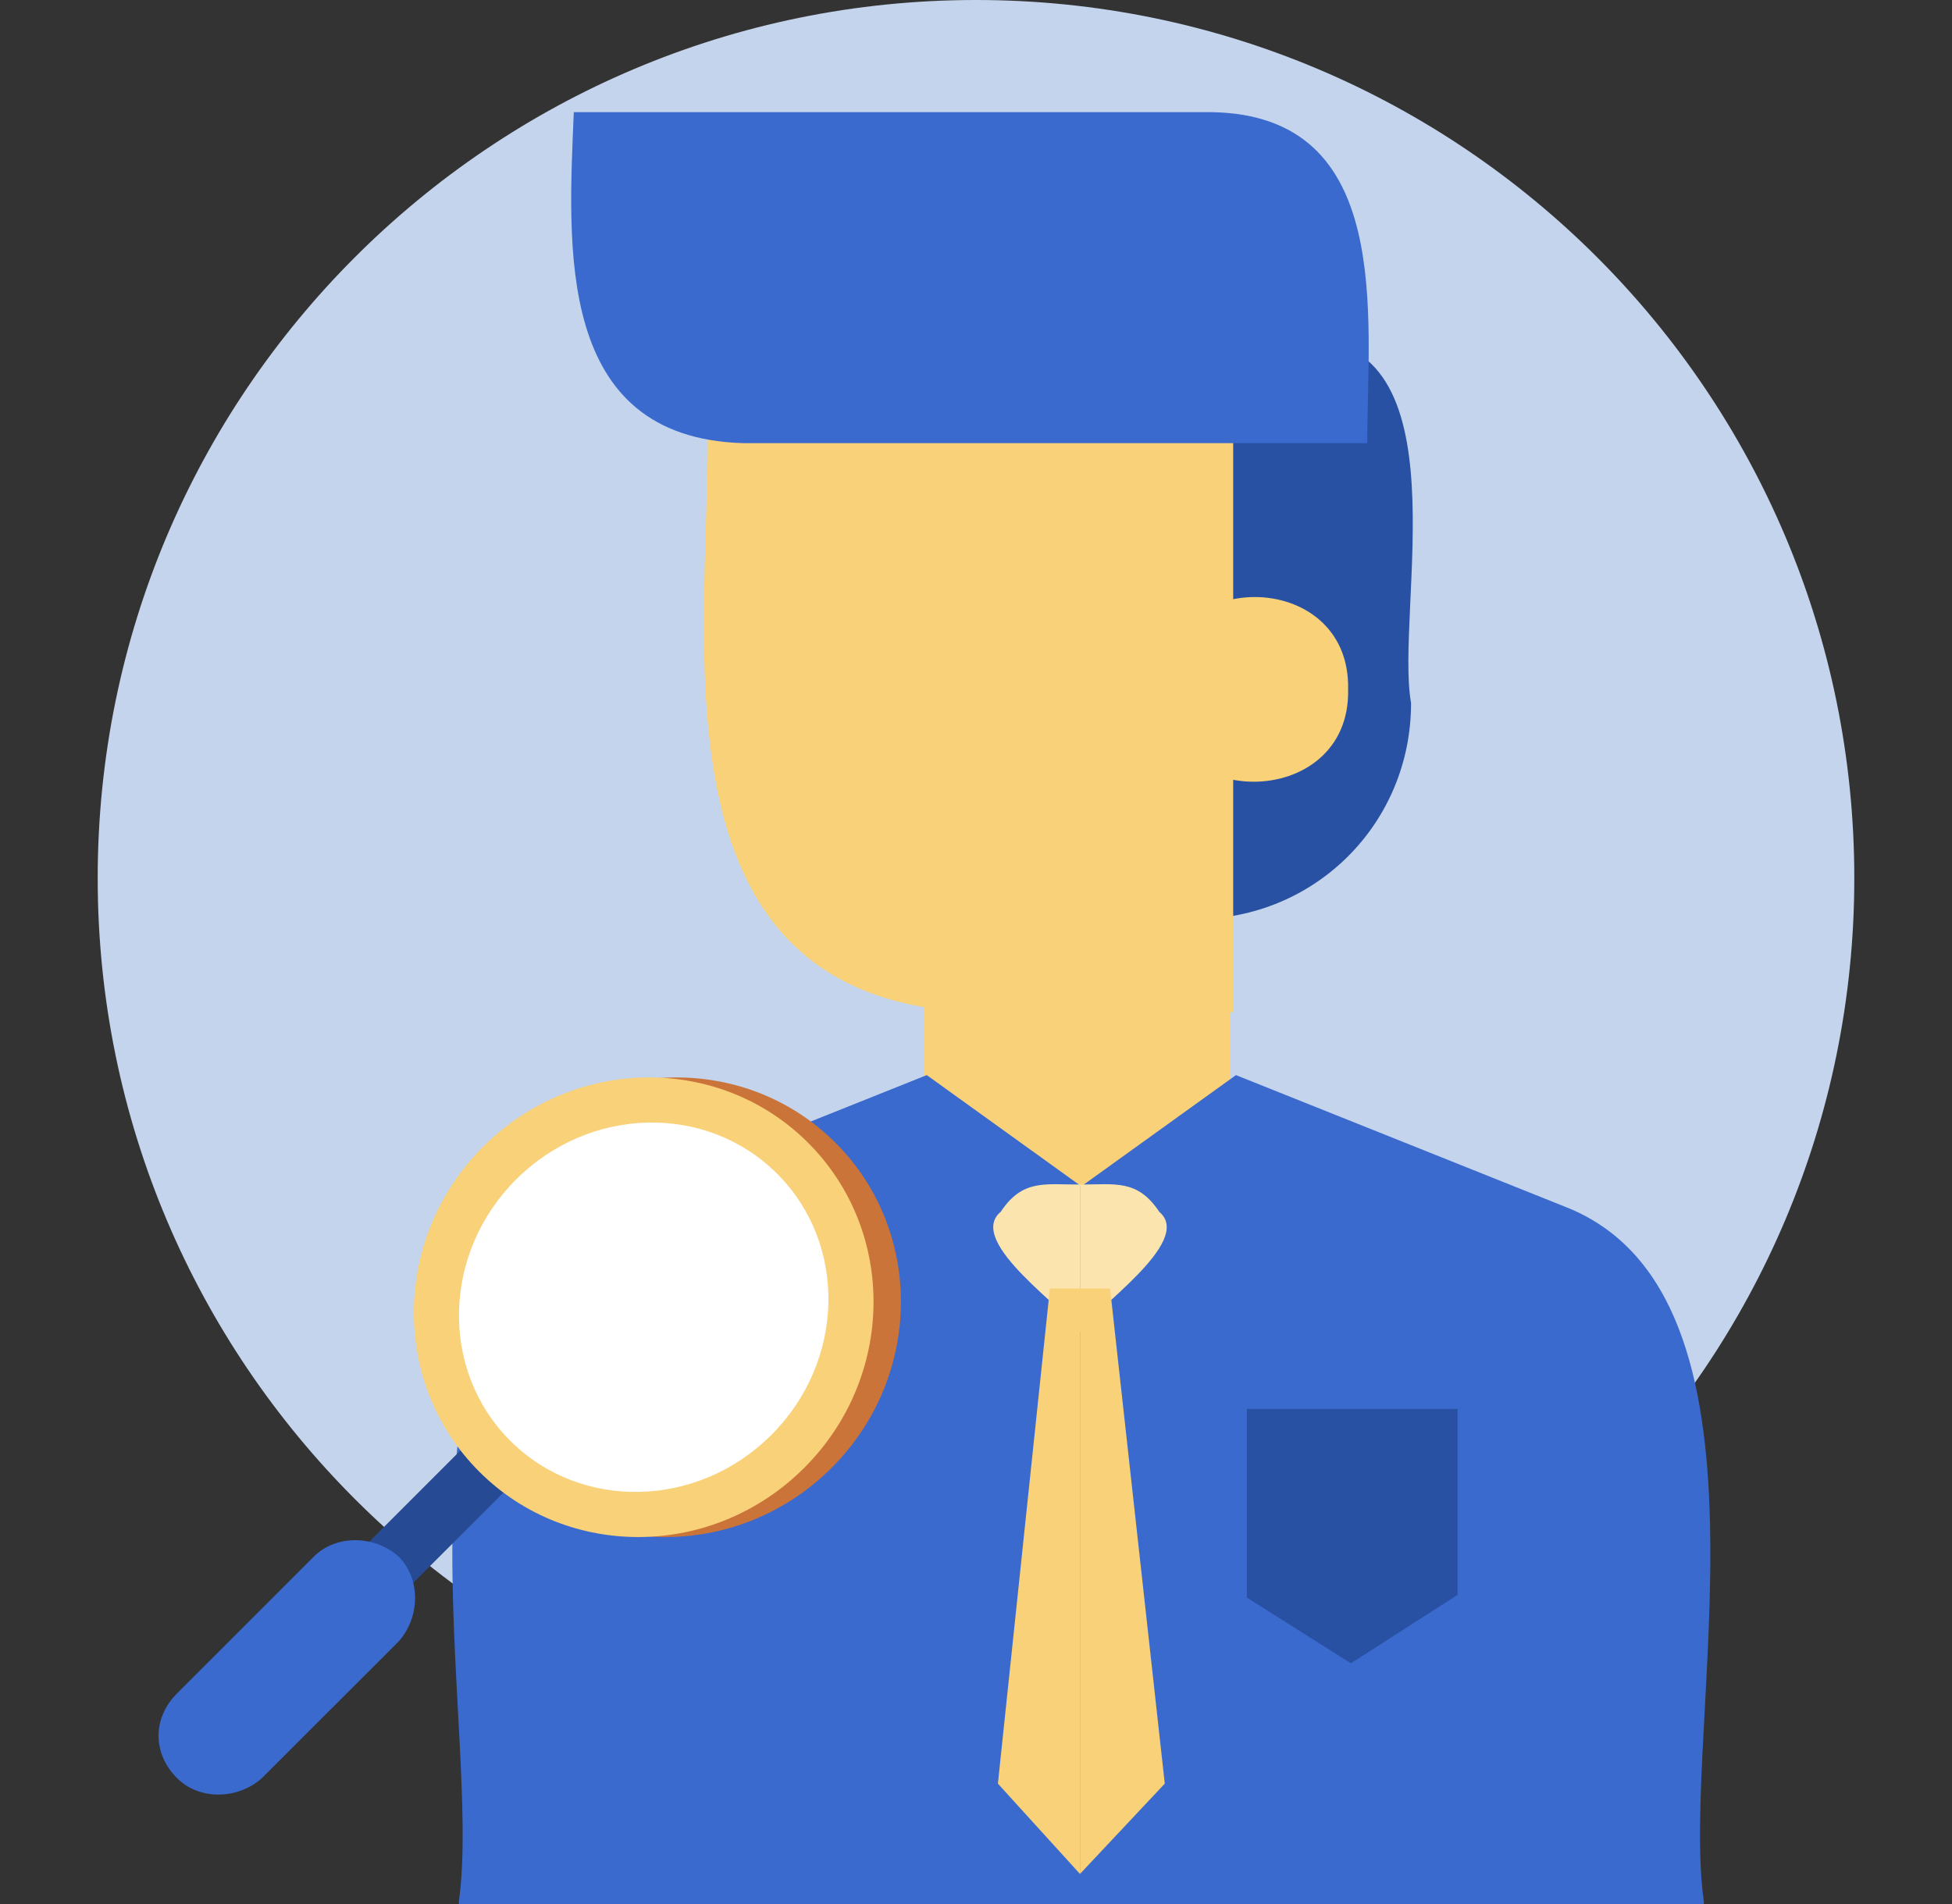
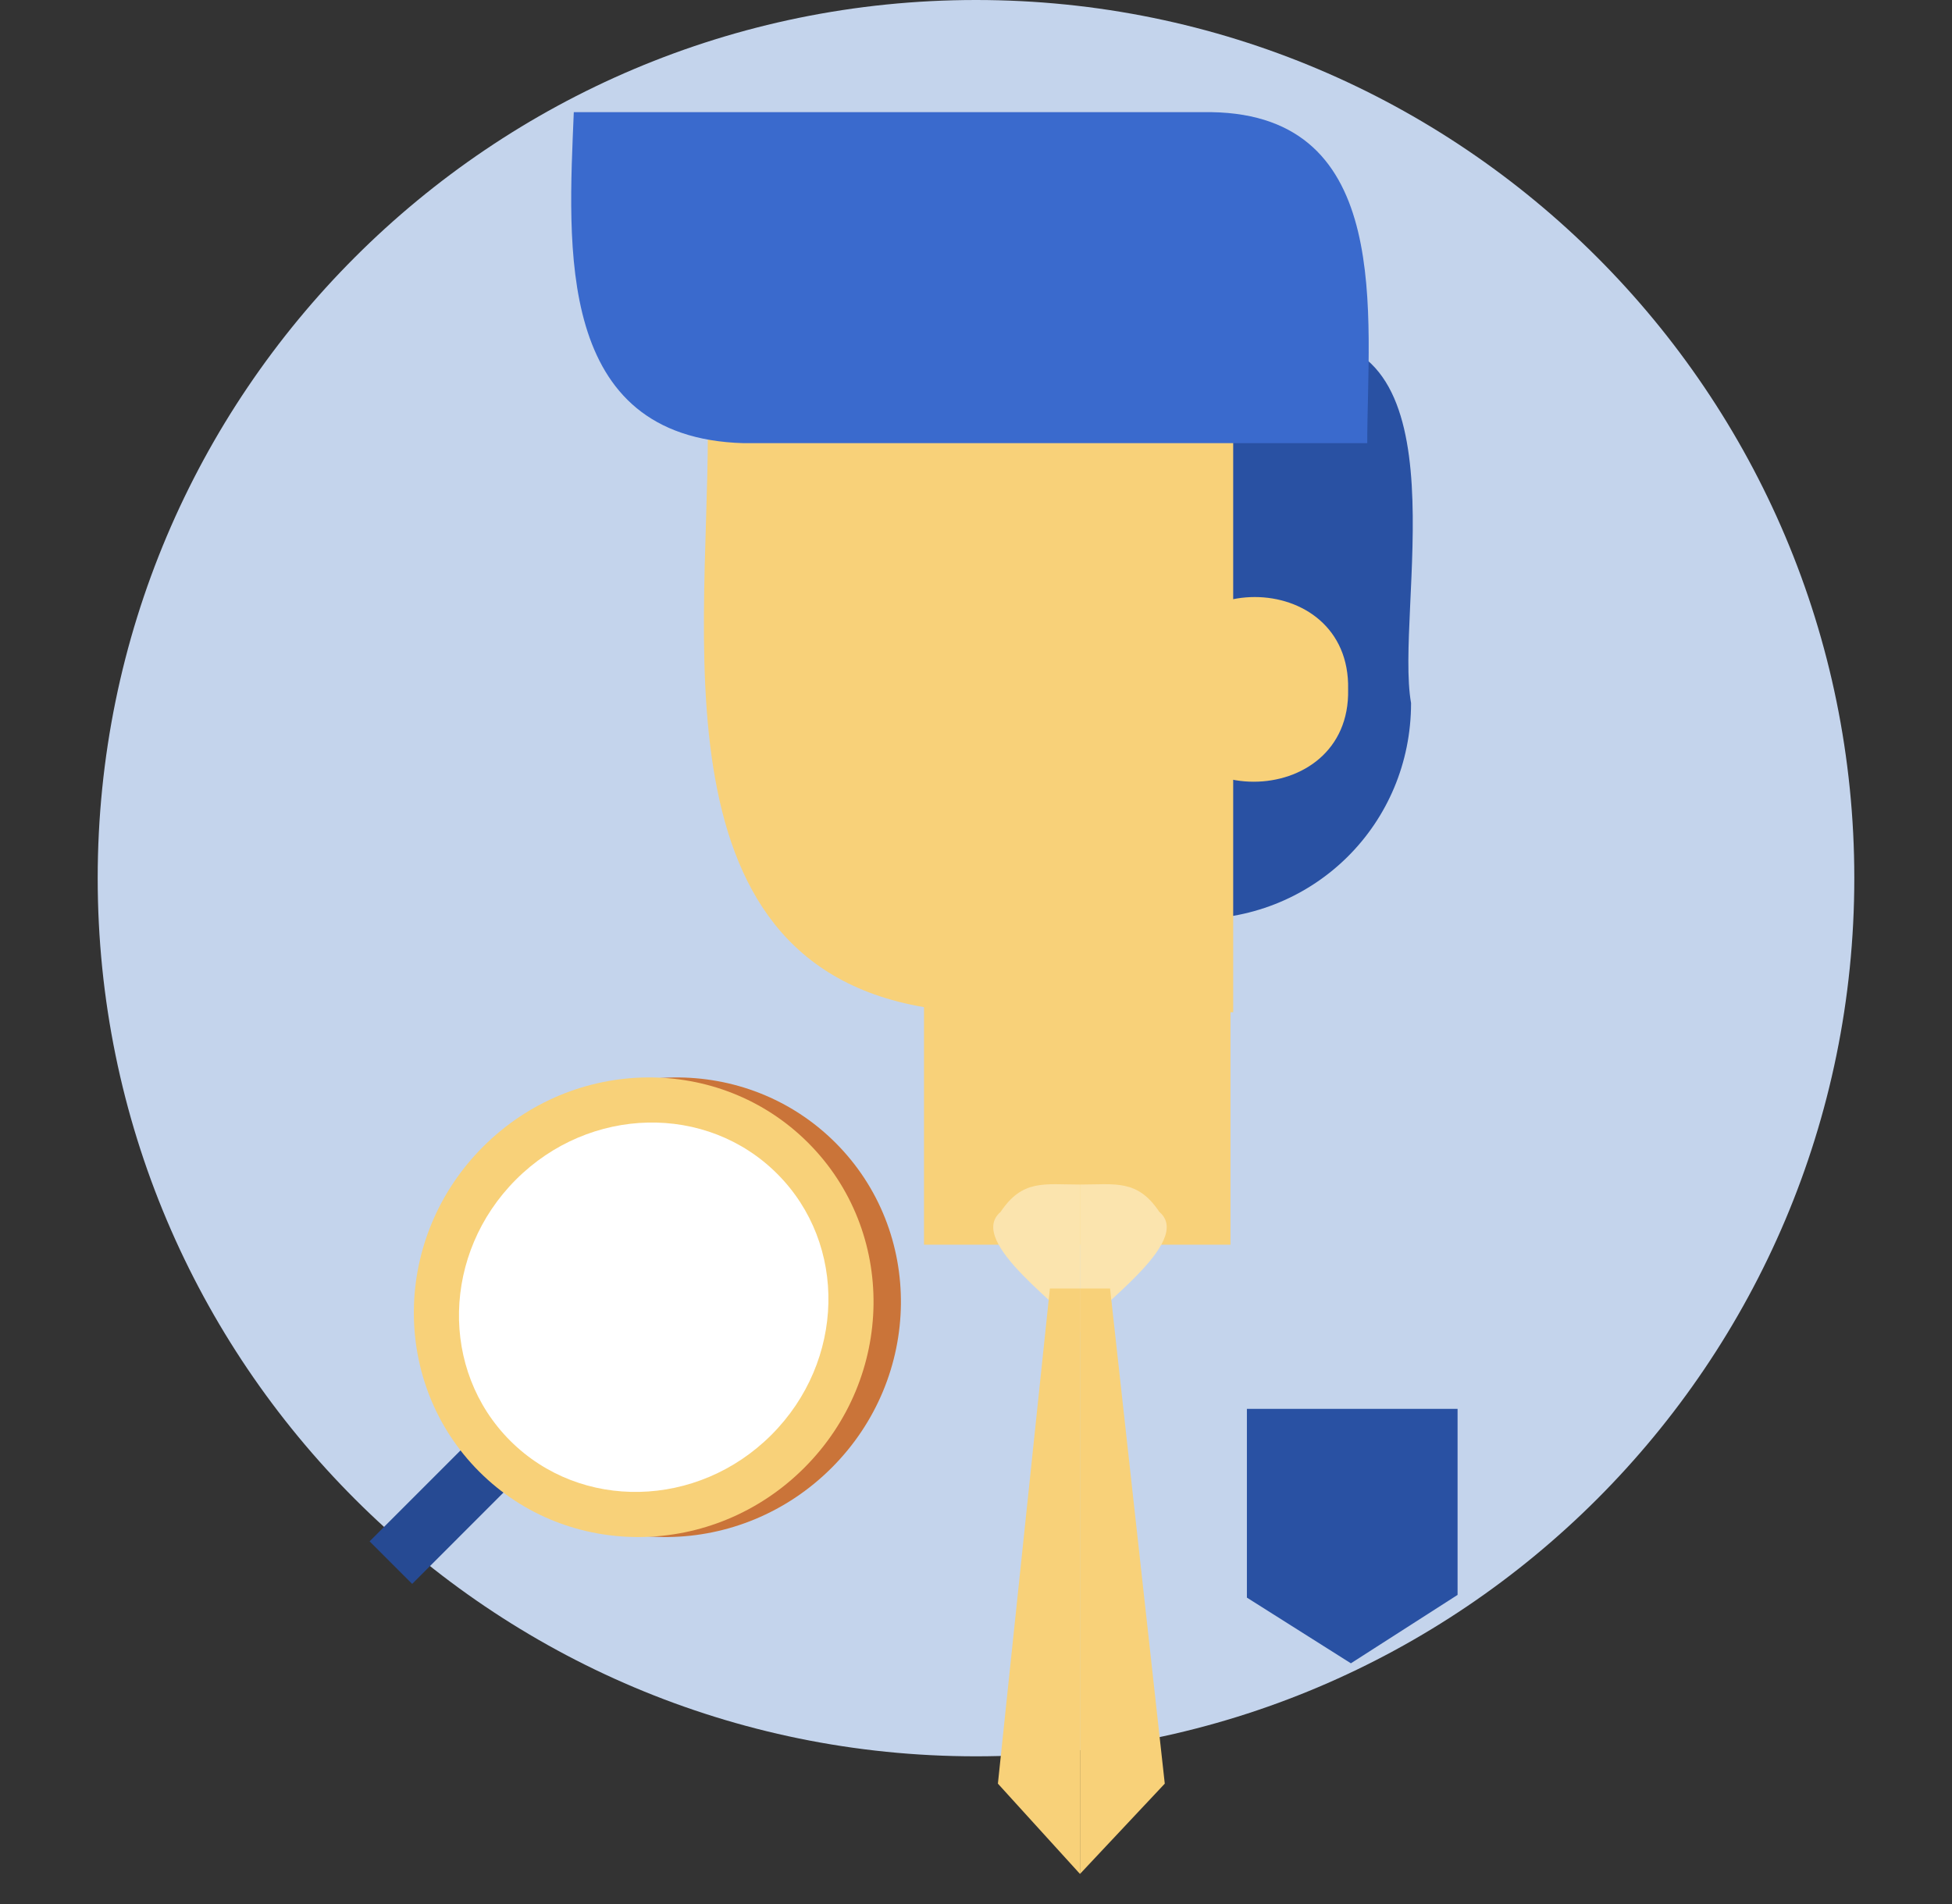
<svg xmlns="http://www.w3.org/2000/svg" width="41" height="40" viewBox="0 0 41 40" fill="none">
  <rect x="0" y="0" width="41" height="40" fill="#333333" stroke="none" />
  <path d="M20.5 36.897C30.689 36.897 38.948 28.637 38.948 18.448C38.948 8.26 30.689 0 20.5 0C10.311 0 2.052 8.26 2.052 18.448C2.052 28.637 10.311 36.897 20.5 36.897Z" fill="#C4D4EC" />
  <path d="M27.339 7.126H25.098V19.31C27.626 19.31 29.638 17.299 29.638 14.77C29.293 12.816 30.787 7.069 27.339 7.126Z" fill="#2951A3" />
  <path d="M25.845 20.689H19.408V26.149H25.845V20.689Z" fill="#F8D179" />
-   <path d="M9.638 39.943C10.155 36.322 7.799 27.184 12.569 25.345C15.73 24.081 19.466 22.586 19.466 22.586L22.741 24.943V40H9.638V39.943Z" fill="#3A6ACD" />
-   <path d="M35.787 39.943C35.27 36.322 37.626 27.184 32.856 25.345C29.695 24.081 25.96 22.586 25.96 22.586L22.684 24.943V40H35.787V39.943Z" fill="#3A6ACD" />
  <path d="M22.684 24.885C21.937 24.885 21.477 24.77 21.017 25.46C20.27 26.092 22.454 27.529 22.684 27.989" fill="#FBE4AE" />
  <path d="M22.684 24.885C23.431 24.885 23.891 24.77 24.351 25.46C25.098 26.092 22.914 27.529 22.684 27.989" fill="#FBE4AE" />
  <path d="M22.684 27.069H23.316L24.465 37.471L22.684 39.368V27.069Z" fill="#F8D179" />
  <path d="M22.684 27.069H22.052L20.96 37.471L22.684 39.368V27.069Z" fill="#F8D179" />
  <path d="M14.868 9.081H25.902V21.265H20.442C13.661 20.977 14.868 13.736 14.868 9.081Z" fill="#F8D179" />
  <path d="M28.316 14.483C28.374 17.069 24.293 17.069 24.351 14.483C24.351 11.896 28.374 11.896 28.316 14.483Z" fill="#F8D179" />
  <path d="M28.718 9.31H15.615C11.649 9.196 11.937 5.173 12.052 2.356H25.442C29.293 2.414 28.718 6.667 28.718 9.31Z" fill="#3A6ACD" />
  <path d="M26.19 29.598H30.615V33.506L28.374 34.943L26.19 33.563V29.598Z" fill="#2951A3" />
  <path d="M10.607 31.324L9.713 30.43L7.763 32.381L8.657 33.275L10.607 31.324Z" fill="#264A93" />
-   <path d="M3.719 37.356C3.201 36.839 3.201 36.092 3.719 35.575L6.592 32.701C7.052 32.242 7.856 32.242 8.374 32.701C8.833 33.161 8.833 33.966 8.374 34.483L5.5 37.356C4.983 37.816 4.178 37.816 3.719 37.356Z" fill="#3A6ACD" />
  <path d="M17.468 30.836C19.376 28.928 19.412 25.871 17.549 24.008C15.686 22.146 12.63 22.182 10.722 24.09C8.814 25.997 8.778 29.054 10.641 30.917C12.504 32.78 15.56 32.743 17.468 30.836Z" fill="#CA7439" />
  <path d="M16.893 30.836C18.801 28.928 18.837 25.871 16.974 24.008C15.112 22.146 12.055 22.182 10.147 24.09C8.24 25.997 8.203 29.054 10.066 30.917C11.929 32.78 14.986 32.743 16.893 30.836Z" fill="#F8D179" />
  <path d="M16.202 30.145C17.751 28.596 17.806 26.14 16.324 24.659C14.843 23.177 12.387 23.232 10.838 24.78C9.29 26.329 9.235 28.785 10.716 30.267C12.198 31.748 14.654 31.693 16.202 30.145Z" fill="white" />
</svg>